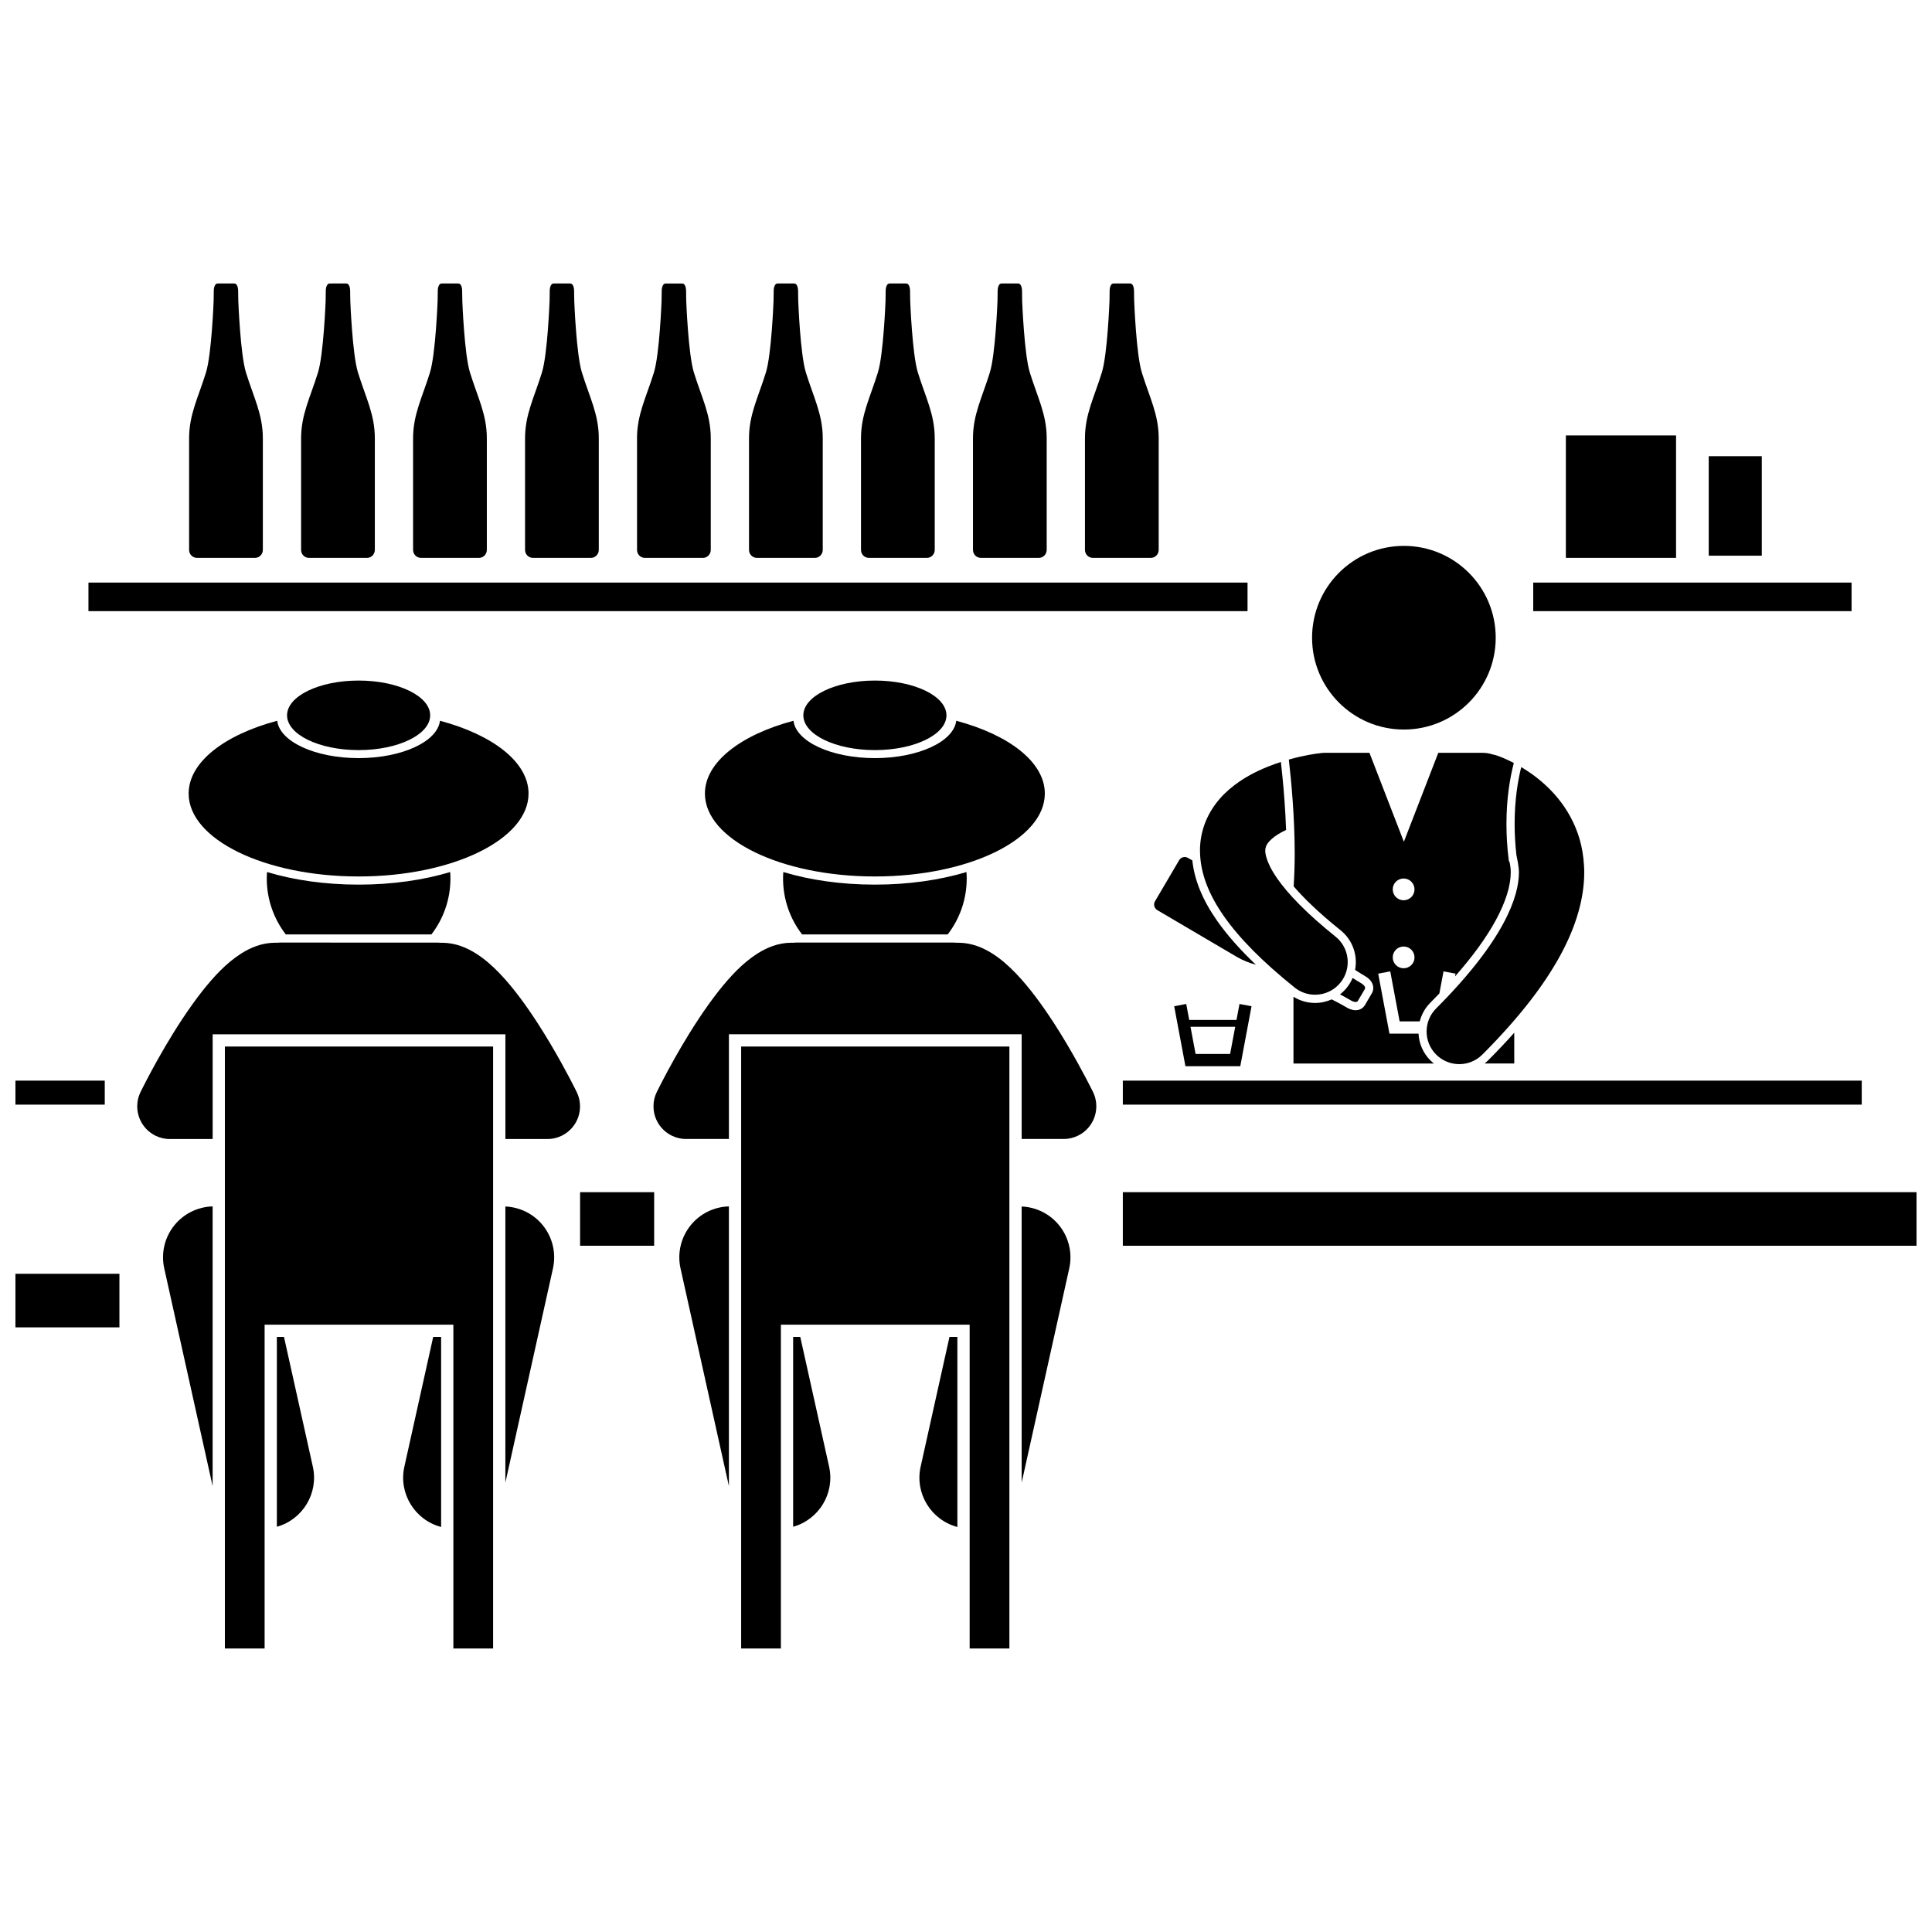
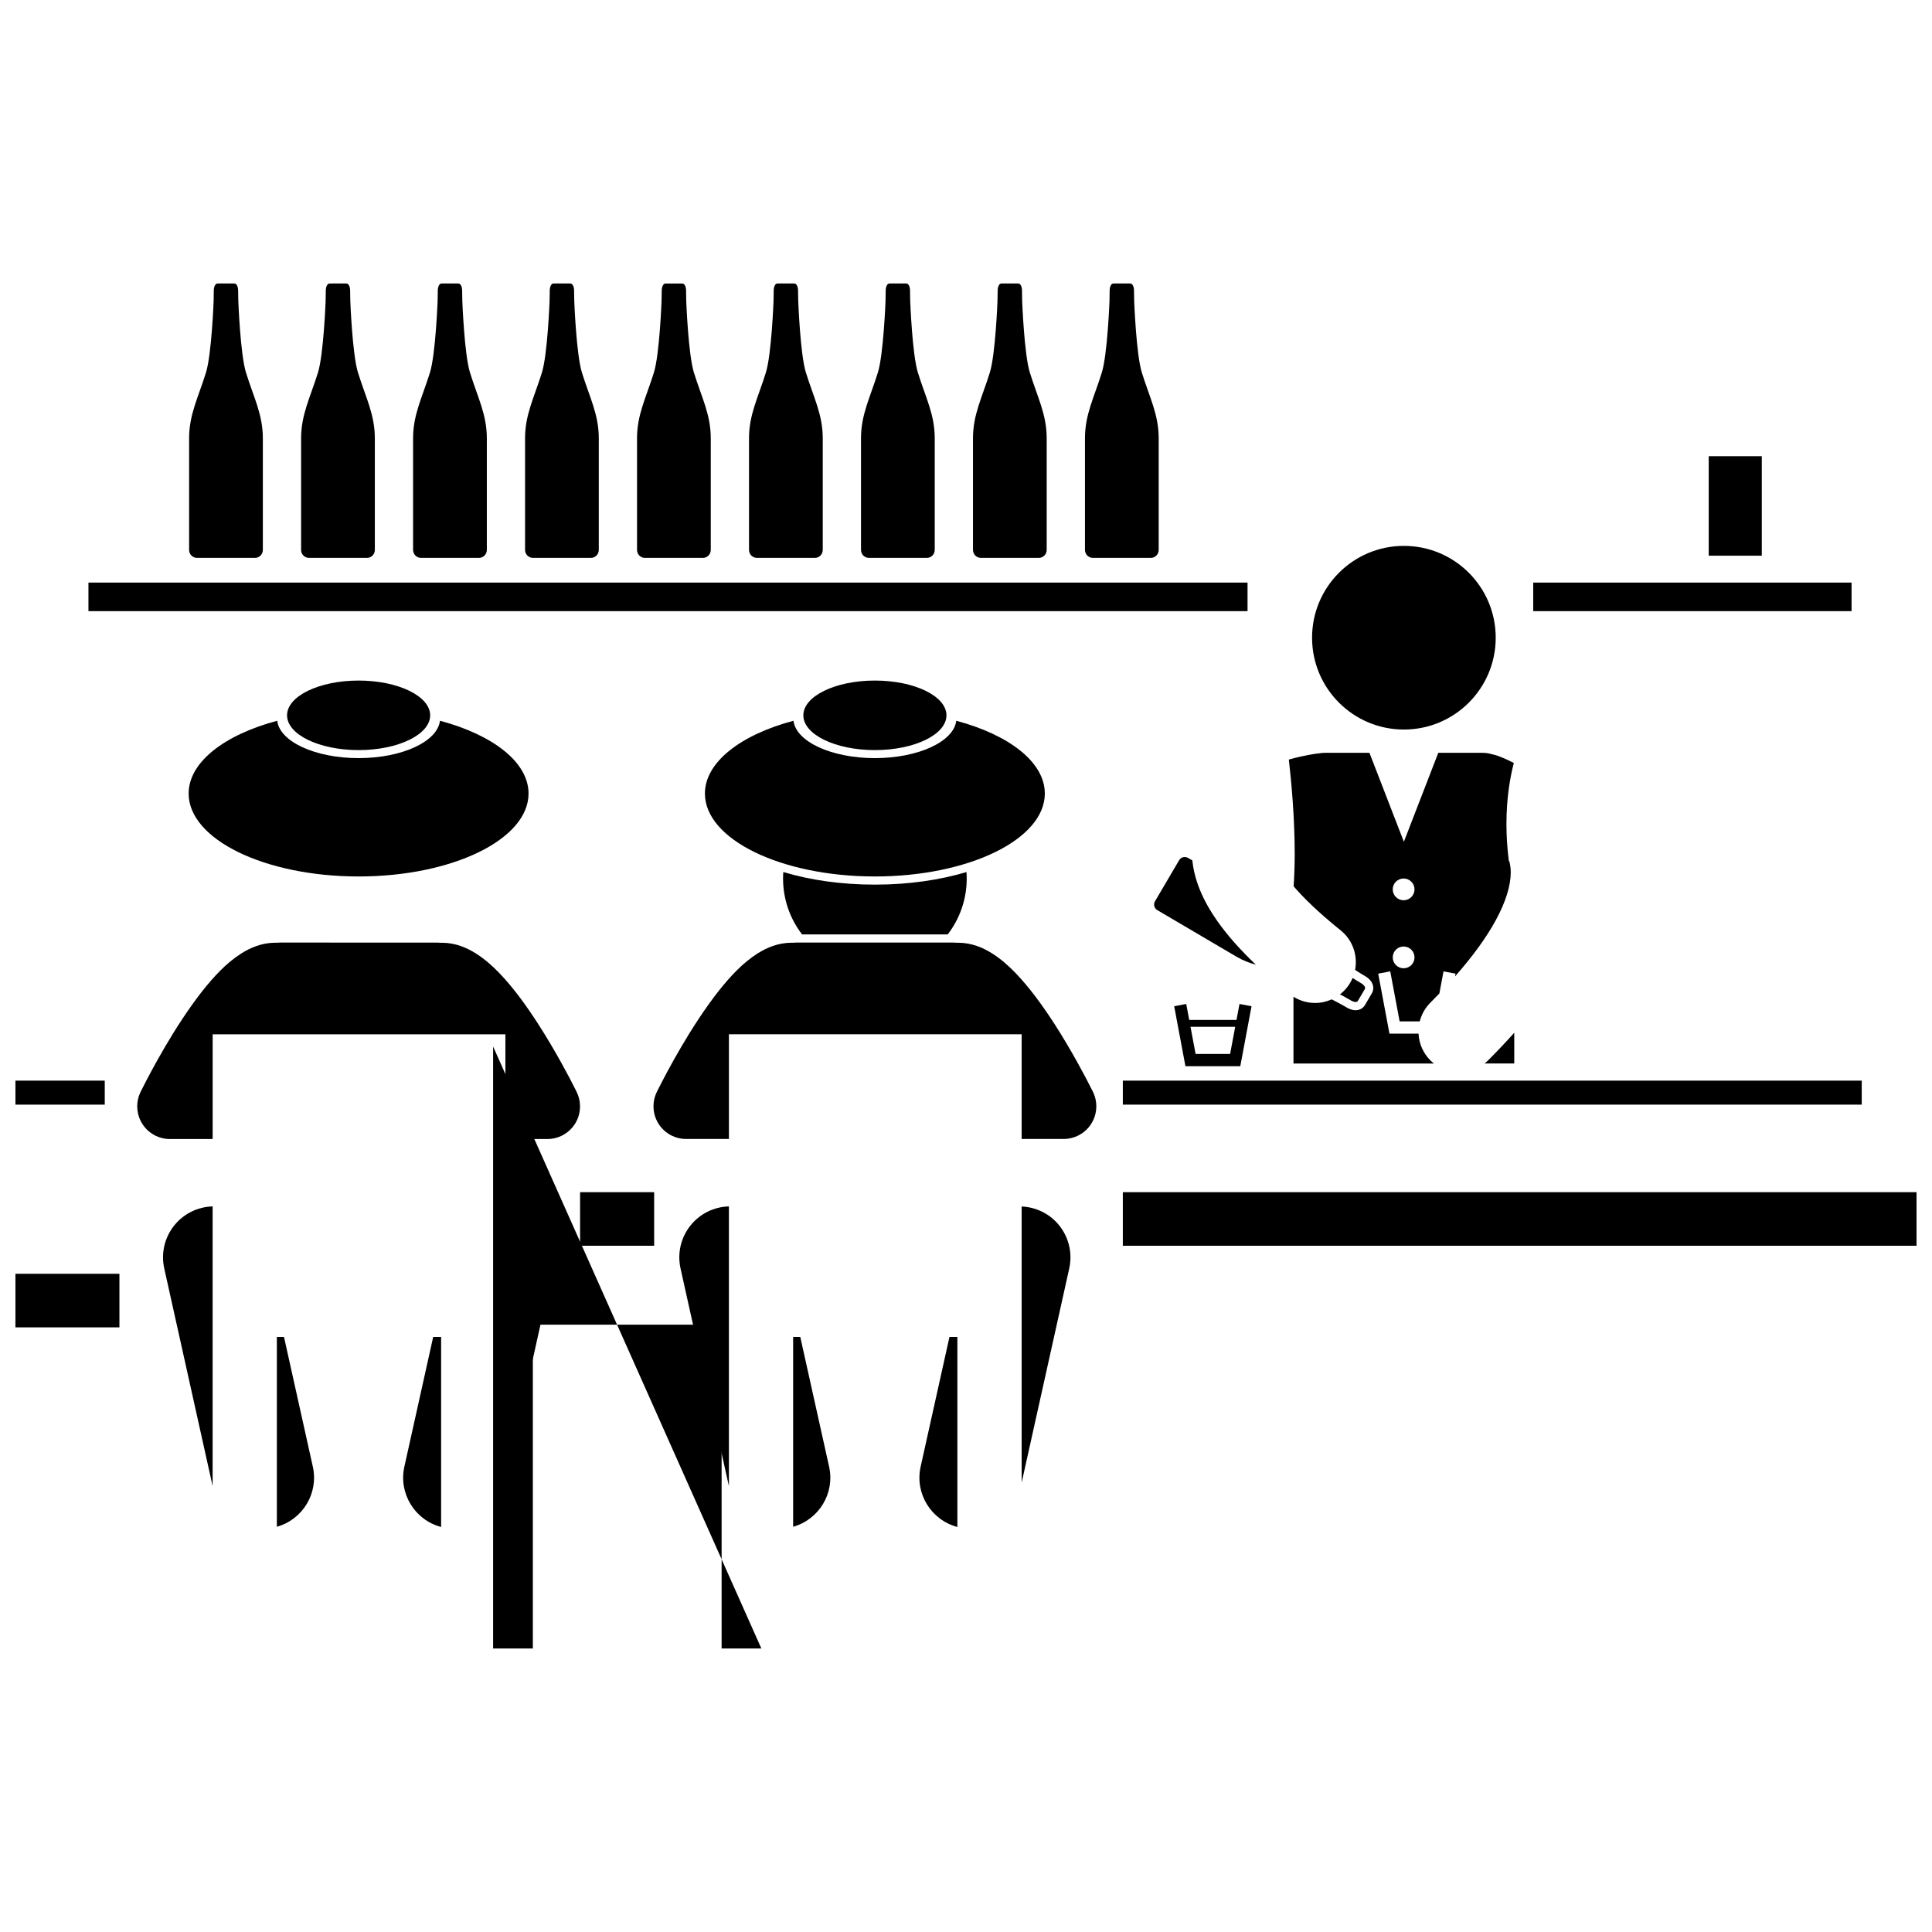
<svg xmlns="http://www.w3.org/2000/svg" width="800px" height="800px" version="1.1" viewBox="144 144 512 512">
  <defs>
    <clipPath id="c">
      <path d="m148.09 481h27.906v15h-27.906z" />
    </clipPath>
    <clipPath id="b">
      <path d="m441 459h210.9v16h-210.9z" />
    </clipPath>
    <clipPath id="a">
      <path d="m148.09 430h23.906v7h-23.906z" />
    </clipPath>
  </defs>
  <g clip-path="url(#c)">
    <path d="m148.09 481.57h27.559v14.195h-27.559z" />
  </g>
  <g clip-path="url(#b)">
    <path d="m441.56 459.94h210.34v14.195h-210.34z" />
  </g>
  <path d="m441.56 430.38h195.82v6.359h-195.82z" />
  <g clip-path="url(#a)">
    <path d="m148.09 430.38h23.672v6.359h-23.672z" />
  </g>
  <path d="m297.73 459.94h19.629v14.195h-19.629z" />
-   <path d="m263.37 376.81c0-0.578-0.027-1.145-0.066-1.711-7.055 2.121-15.332 3.336-24.27 3.336s-17.215-1.211-24.27-3.336c-0.039 0.566-0.066 1.137-0.066 1.711 0 5.578 1.879 10.715 5.035 14.816h38.598c3.16-4.102 5.039-9.238 5.039-14.816z" />
  <path d="m297.7 437c-0.004-0.168-0.012-0.336-0.023-0.504-0.012-0.125-0.023-0.25-0.039-0.375-0.02-0.148-0.043-0.301-0.066-0.449-0.023-0.145-0.055-0.289-0.09-0.43-0.027-0.125-0.062-0.25-0.094-0.375-0.047-0.164-0.098-0.324-0.152-0.484-0.035-0.102-0.07-0.203-0.113-0.305-0.066-0.176-0.141-0.344-0.219-0.516-0.023-0.051-0.043-0.105-0.066-0.156-0.016-0.031-0.184-0.371-0.477-0.957-1.285-2.551-5.047-9.82-9.879-17.305-2.996-4.613-6.352-9.309-10.125-13.238-1.902-1.965-3.906-3.762-6.289-5.262-2.363-1.461-5.25-2.781-8.949-2.809-0.094 0-0.184 0.012-0.277 0.016-0.301-0.031-0.605-0.051-0.914-0.051l-41.785-0.008c-0.309 0-0.613 0.02-0.914 0.051-0.094-0.004-0.184-0.016-0.277-0.016-3.695 0.027-6.582 1.348-8.949 2.809-4.129 2.633-7.289 6.133-10.355 9.965-7.441 9.469-13.711 21.469-15.727 25.445-0.418 0.82-0.656 1.309-0.684 1.352-0.031 0.062-0.051 0.125-0.078 0.188-0.07 0.148-0.137 0.301-0.195 0.457-0.047 0.121-0.094 0.246-0.137 0.367-0.047 0.137-0.09 0.277-0.133 0.422-0.043 0.145-0.078 0.289-0.113 0.438-0.027 0.121-0.051 0.242-0.074 0.363-0.031 0.172-0.059 0.344-0.078 0.516-0.012 0.105-0.023 0.207-0.031 0.312-0.016 0.191-0.027 0.379-0.027 0.57 0 0.055-0.008 0.109-0.008 0.164 0 0.047 0.008 0.09 0.008 0.133 0.004 0.184 0.016 0.367 0.027 0.547 0.008 0.117 0.02 0.23 0.031 0.344 0.02 0.152 0.043 0.305 0.07 0.457 0.023 0.137 0.047 0.277 0.078 0.414 0.027 0.121 0.062 0.246 0.094 0.367 0.043 0.156 0.082 0.309 0.133 0.457 0.035 0.109 0.078 0.215 0.117 0.324 0.059 0.152 0.117 0.305 0.184 0.457 0.047 0.113 0.105 0.219 0.156 0.328 0.066 0.137 0.133 0.27 0.207 0.402 0.07 0.125 0.148 0.246 0.223 0.367 0.07 0.109 0.137 0.219 0.207 0.324 0.094 0.137 0.195 0.266 0.297 0.398 0.066 0.086 0.129 0.168 0.199 0.254 0.113 0.137 0.234 0.266 0.359 0.395 0.066 0.07 0.137 0.145 0.207 0.215 0.121 0.117 0.25 0.234 0.383 0.348 0.086 0.074 0.168 0.148 0.258 0.219 0.117 0.094 0.242 0.188 0.367 0.273 0.113 0.082 0.227 0.164 0.344 0.238 0.109 0.07 0.219 0.137 0.328 0.203 0.145 0.086 0.293 0.168 0.445 0.246 0.047 0.023 0.086 0.051 0.133 0.074 0.051 0.023 0.102 0.039 0.148 0.062 0.199 0.094 0.398 0.176 0.605 0.254 0.098 0.035 0.195 0.074 0.293 0.105 0.195 0.066 0.391 0.117 0.59 0.168 0.109 0.027 0.219 0.062 0.328 0.086 0.18 0.039 0.363 0.066 0.551 0.094 0.125 0.02 0.25 0.043 0.375 0.059 0.148 0.016 0.301 0.02 0.449 0.023 0.152 0.008 0.305 0.023 0.453 0.023 0.008 0 0.02-0.004 0.031-0.004h11.312v-27.75h77.578v27.75h11.109c0.012 0 0.023 0.004 0.031 0.004 0.152 0 0.305-0.02 0.457-0.023 0.148-0.008 0.297-0.008 0.445-0.023 0.125-0.012 0.25-0.039 0.375-0.059 0.184-0.027 0.371-0.055 0.551-0.094 0.105-0.023 0.211-0.055 0.32-0.082 0.203-0.051 0.402-0.109 0.598-0.172 0.094-0.031 0.188-0.066 0.277-0.102 0.215-0.078 0.422-0.168 0.625-0.262 0.047-0.023 0.094-0.035 0.137-0.059 0.043-0.02 0.078-0.047 0.121-0.066 0.16-0.082 0.316-0.168 0.473-0.262 0.102-0.059 0.203-0.117 0.301-0.184 0.129-0.082 0.254-0.168 0.375-0.258 0.113-0.082 0.227-0.164 0.336-0.25 0.098-0.078 0.195-0.164 0.289-0.25 0.117-0.105 0.238-0.207 0.352-0.316 0.082-0.082 0.16-0.168 0.242-0.25 0.113-0.117 0.223-0.234 0.324-0.359 0.078-0.094 0.156-0.195 0.234-0.293 0.09-0.117 0.184-0.234 0.266-0.355 0.082-0.121 0.16-0.246 0.238-0.371 0.066-0.105 0.133-0.211 0.195-0.32 0.082-0.148 0.156-0.301 0.234-0.457 0.043-0.094 0.09-0.184 0.133-0.273 0.074-0.168 0.141-0.34 0.203-0.512 0.031-0.09 0.066-0.176 0.098-0.266 0.055-0.168 0.105-0.34 0.148-0.516 0.027-0.102 0.055-0.203 0.078-0.305 0.035-0.156 0.062-0.312 0.09-0.473 0.023-0.133 0.043-0.262 0.062-0.395 0.016-0.133 0.027-0.27 0.035-0.406 0.012-0.16 0.023-0.32 0.023-0.48 0-0.055 0.008-0.109 0.008-0.164-0.004-0.066-0.012-0.133-0.016-0.199z" />
  <path d="m217.37 548.61c6.856-1.93 11.098-8.887 9.535-15.926l-7.644-34.383h-1.891z" />
  <path d="m190.18 468.75c-2.57 3.203-3.543 7.387-2.652 11.391l12.82 57.691v-74.125c-3.965 0.113-7.676 1.941-10.168 5.043z" />
  <path d="m290.54 480.15c0.891-4.008-0.086-8.191-2.652-11.391-2.449-3.051-6.078-4.859-9.961-5.027v73.18z" />
  <path d="m258.8 498.3-7.637 34.379c-1.582 7.109 2.762 14.141 9.738 15.988v-50.367z" />
-   <path d="m274.68 421.34h-71.086v159.52h10.531v-85.805h50.023v85.805h10.531z" />
+   <path d="m274.68 421.34v159.52h10.531v-85.805h50.023v85.805h10.531z" />
  <path d="m400.19 376.81c0-0.578-0.027-1.145-0.066-1.711-7.055 2.121-15.332 3.336-24.27 3.336s-17.215-1.211-24.27-3.336c-0.039 0.566-0.066 1.137-0.066 1.711 0 5.578 1.879 10.715 5.035 14.816h38.602c3.156-4.102 5.035-9.238 5.035-14.816z" />
  <path d="m413.17 401.9c-1.902-1.965-3.906-3.762-6.289-5.262-2.363-1.461-5.25-2.781-8.949-2.809-0.094 0-0.184 0.012-0.277 0.016-0.301-0.031-0.605-0.051-0.914-0.051h-41.785c-0.309 0-0.613 0.02-0.914 0.051-0.094-0.004-0.184-0.016-0.277-0.016-3.695 0.027-6.582 1.348-8.949 2.809-4.125 2.633-7.289 6.133-10.355 9.965-7.441 9.469-13.711 21.469-15.727 25.445-0.418 0.82-0.656 1.309-0.684 1.352-0.031 0.066-0.055 0.133-0.086 0.199-0.066 0.145-0.129 0.289-0.184 0.434-0.051 0.129-0.098 0.258-0.145 0.387-0.047 0.133-0.086 0.266-0.125 0.398-0.043 0.152-0.082 0.305-0.117 0.457-0.027 0.113-0.051 0.227-0.07 0.344-0.031 0.18-0.062 0.359-0.082 0.539-0.012 0.098-0.023 0.195-0.027 0.289-0.016 0.199-0.027 0.395-0.027 0.594 0 0.051-0.008 0.102-0.008 0.152 0 0.043 0.008 0.082 0.008 0.125 0.004 0.191 0.016 0.379 0.027 0.57 0.008 0.109 0.016 0.215 0.027 0.324 0.02 0.16 0.043 0.32 0.074 0.477 0.023 0.133 0.047 0.262 0.074 0.391 0.027 0.133 0.066 0.262 0.102 0.391 0.039 0.145 0.078 0.289 0.125 0.434 0.039 0.117 0.086 0.234 0.129 0.348 0.055 0.145 0.109 0.289 0.172 0.43 0.055 0.121 0.113 0.238 0.172 0.355 0.062 0.129 0.125 0.254 0.195 0.379 0.074 0.133 0.156 0.262 0.238 0.395 0.062 0.098 0.125 0.203 0.191 0.297 0.098 0.145 0.207 0.285 0.316 0.422 0.062 0.074 0.117 0.156 0.184 0.227 0.117 0.145 0.246 0.277 0.375 0.414 0.062 0.066 0.125 0.133 0.188 0.195 0.129 0.125 0.262 0.246 0.398 0.363 0.078 0.07 0.156 0.141 0.242 0.203 0.125 0.098 0.254 0.195 0.383 0.285 0.109 0.078 0.219 0.156 0.328 0.227 0.113 0.07 0.227 0.141 0.34 0.207 0.141 0.082 0.285 0.164 0.43 0.238 0.047 0.023 0.09 0.055 0.137 0.074 0.051 0.023 0.105 0.043 0.156 0.066 0.195 0.09 0.395 0.176 0.598 0.25 0.098 0.039 0.199 0.074 0.301 0.109 0.191 0.062 0.383 0.117 0.578 0.168 0.113 0.027 0.223 0.062 0.336 0.086 0.176 0.039 0.359 0.062 0.539 0.094 0.125 0.02 0.254 0.047 0.383 0.059 0.145 0.016 0.293 0.016 0.441 0.023 0.152 0.008 0.305 0.023 0.461 0.023 0.008 0 0.02-0.004 0.031-0.004h11.312v-27.75h77.578v27.75h11.109c0.012 0 0.023 0.004 0.031 0.004 0.156 0 0.312-0.02 0.473-0.027 0.145-0.008 0.289-0.008 0.43-0.023 0.129-0.016 0.258-0.039 0.387-0.059 0.18-0.027 0.359-0.055 0.535-0.094 0.113-0.023 0.219-0.055 0.328-0.086 0.199-0.051 0.395-0.105 0.59-0.168 0.098-0.031 0.191-0.07 0.285-0.105 0.211-0.078 0.418-0.164 0.617-0.258 0.047-0.023 0.098-0.035 0.145-0.059 0.043-0.023 0.082-0.047 0.125-0.07 0.156-0.078 0.309-0.164 0.461-0.254 0.105-0.062 0.211-0.125 0.312-0.191 0.125-0.078 0.242-0.164 0.363-0.25 0.117-0.086 0.238-0.172 0.352-0.262 0.094-0.074 0.184-0.156 0.273-0.234 0.125-0.109 0.25-0.219 0.367-0.336 0.074-0.074 0.148-0.152 0.223-0.23 0.117-0.125 0.238-0.25 0.348-0.383 0.07-0.086 0.137-0.176 0.207-0.262 0.098-0.129 0.199-0.258 0.289-0.391 0.074-0.105 0.145-0.219 0.211-0.328 0.074-0.117 0.148-0.238 0.219-0.359 0.074-0.133 0.141-0.27 0.207-0.406 0.055-0.109 0.109-0.215 0.156-0.324 0.066-0.148 0.125-0.301 0.184-0.457 0.039-0.109 0.082-0.215 0.117-0.324 0.047-0.148 0.09-0.301 0.133-0.453 0.031-0.125 0.066-0.246 0.094-0.371 0.027-0.137 0.055-0.27 0.078-0.41 0.027-0.152 0.051-0.305 0.07-0.457 0.012-0.113 0.023-0.227 0.031-0.34 0.016-0.184 0.023-0.363 0.027-0.547 0-0.047 0.008-0.09 0.008-0.133 0-0.055-0.008-0.109-0.008-0.164-0.004-0.188-0.012-0.379-0.027-0.57-0.008-0.105-0.02-0.211-0.031-0.316-0.023-0.168-0.047-0.34-0.078-0.512-0.023-0.125-0.047-0.25-0.074-0.371-0.031-0.145-0.07-0.285-0.109-0.426-0.043-0.148-0.086-0.293-0.137-0.434-0.039-0.117-0.082-0.234-0.129-0.355-0.062-0.156-0.129-0.316-0.203-0.469-0.027-0.059-0.047-0.121-0.078-0.18-0.016-0.031-0.184-0.371-0.477-0.957-1.285-2.551-5.047-9.82-9.879-17.305-3.004-4.606-6.363-9.297-10.133-13.23z" />
  <path d="m327 468.75c-2.566 3.203-3.543 7.387-2.652 11.391l12.82 57.695v-74.129c-3.961 0.113-7.676 1.938-10.168 5.043z" />
  <path d="m354.19 548.61c6.856-1.93 11.098-8.887 9.531-15.926l-7.641-34.383h-1.891z" />
  <path d="m427.36 480.15c0.891-4.008-0.082-8.191-2.652-11.391-2.445-3.051-6.074-4.856-9.961-5.027l0.004 73.168z" />
  <path d="m395.62 498.3-7.641 34.379c-1.582 7.113 2.762 14.141 9.738 15.988v-50.367z" />
-   <path d="m411.5 421.34h-71.086v159.52h10.531v-85.805h50.023v85.805h10.531z" />
  <path d="m284.07 354.3c0-8.324-9.488-15.566-23.473-19.293-0.652 5.519-10.043 9.902-21.566 9.902-11.523 0-20.918-4.383-21.566-9.902-13.984 3.727-23.473 10.969-23.473 19.293 0 12.137 20.164 21.973 45.039 21.973s45.039-9.84 45.039-21.973z" />
  <path d="m258 333.57c0 5.09-8.488 9.215-18.961 9.215-10.477 0-18.965-4.125-18.965-9.215s8.488-9.215 18.965-9.215c10.473 0 18.961 4.125 18.961 9.215" />
  <path d="m420.89 354.3c0-8.324-9.488-15.566-23.473-19.293-0.652 5.519-10.043 9.902-21.566 9.902-11.523 0-20.918-4.383-21.566-9.902-13.984 3.727-23.473 10.969-23.473 19.293 0 12.137 20.168 21.973 45.039 21.973 24.875 0 45.039-9.84 45.039-21.973z" />
  <path d="m394.82 333.57c0 5.09-8.488 9.215-18.961 9.215-10.477 0-18.965-4.125-18.965-9.215s8.488-9.215 18.965-9.215c10.473 0 18.961 4.125 18.961 9.215" />
  <path d="m537.43 425.83h7.863v-8.148c-2.133 2.394-4.438 4.832-6.922 7.32-0.301 0.297-0.617 0.57-0.941 0.828z" />
  <path d="m540.38 313c0 13.438-10.895 24.336-24.332 24.336-13.441 0-24.336-10.898-24.336-24.336 0-13.441 10.895-24.336 24.336-24.336 13.438 0 24.332 10.895 24.332 24.336" />
  <path d="m312.82 260.16v29.559c0 1.172 0.922 2.125 2.066 2.125h15.41c1.141 0 2.066-0.949 2.066-2.125v-29.559c0-6.312-2.41-10.789-4.477-17.449-1.484-4.785-2.019-18.832-2.019-18.832l-0.023-1.254s-0.016-1.258-0.02-1.559c0 0 0.02-1.938-1.051-1.938h-4.356c-1.07 0-1.051 1.938-1.051 1.938-0.004 0.301-0.023 1.559-0.023 1.559l-0.023 1.254s-0.535 14.047-2.019 18.832c-2.074 6.66-4.481 11.133-4.481 17.449z" />
  <path d="m359.97 291.84c1.145 0 2.066-0.949 2.066-2.125v-29.559c0-6.312-2.41-10.789-4.473-17.449-1.488-4.785-2.019-18.832-2.019-18.832l-0.027-1.254s-0.016-1.258-0.02-1.559c0 0 0.023-1.938-1.051-1.938h-4.359c-1.07 0-1.051 1.938-1.051 1.938-0.004 0.301-0.02 1.559-0.02 1.559l-0.023 1.254s-0.535 14.047-2.019 18.832c-2.066 6.66-4.477 11.137-4.477 17.449v29.559c0 1.172 0.926 2.125 2.066 2.125z" />
  <path d="m389.65 291.84c1.141 0 2.066-0.949 2.066-2.125v-29.559c0-6.312-2.41-10.789-4.477-17.449-1.484-4.785-2.019-18.832-2.019-18.832l-0.027-1.254s-0.016-1.258-0.02-1.559c0 0 0.02-1.938-1.051-1.938h-4.356c-1.07 0-1.051 1.938-1.051 1.938-0.004 0.301-0.02 1.559-0.02 1.559l-0.023 1.254s-0.535 14.047-2.019 18.832c-2.066 6.66-4.477 11.137-4.477 17.449v29.559c0 1.172 0.922 2.125 2.066 2.125z" />
  <path d="m241.27 291.84c1.141 0 2.066-0.949 2.066-2.125v-29.559c0-6.312-2.41-10.789-4.477-17.449-1.484-4.785-2.019-18.832-2.019-18.832l-0.027-1.254s-0.016-1.258-0.02-1.559c0 0 0.02-1.938-1.051-1.938l-4.356 0.004c-1.07 0-1.051 1.938-1.051 1.938-0.004 0.301-0.02 1.559-0.02 1.559l-0.023 1.254s-0.535 14.047-2.019 18.832c-2.066 6.66-4.477 11.137-4.477 17.449v29.559c0 1.172 0.922 2.125 2.066 2.125z" />
  <path d="m211.59 291.84c1.141 0 2.066-0.949 2.066-2.125v-29.559c0-6.312-2.41-10.789-4.477-17.449-1.484-4.785-2.019-18.832-2.019-18.832l-0.027-1.254s-0.016-1.258-0.02-1.559c0 0 0.02-1.938-1.051-1.938h-4.356c-1.07 0-1.051 1.938-1.051 1.938-0.004 0.301-0.02 1.559-0.02 1.559l-0.023 1.254s-0.535 14.047-2.019 18.832c-2.066 6.66-4.477 11.137-4.477 17.449v29.559c0 1.172 0.922 2.125 2.066 2.125z" />
  <path d="m270.95 291.84c1.145 0 2.066-0.949 2.066-2.125v-29.559c0-6.312-2.41-10.789-4.473-17.449-1.488-4.785-2.019-18.832-2.019-18.832l-0.027-1.254s-0.016-1.258-0.02-1.559c0 0 0.023-1.938-1.051-1.938h-4.359c-1.07 0-1.051 1.938-1.051 1.938-0.004 0.301-0.02 1.559-0.02 1.559l-0.027 1.254s-0.535 14.047-2.019 18.832c-2.066 6.66-4.477 11.137-4.477 17.449v29.559c0 1.172 0.926 2.125 2.066 2.125z" />
  <path d="m300.62 291.84c1.141 0 2.066-0.949 2.066-2.125v-29.559c0-6.312-2.41-10.789-4.477-17.449-1.484-4.785-2.019-18.832-2.019-18.832l-0.027-1.254s-0.016-1.258-0.02-1.559c0 0 0.02-1.938-1.051-1.938h-4.356c-1.07 0-1.051 1.938-1.051 1.938-0.004 0.301-0.02 1.559-0.02 1.559l-0.023 1.254s-0.535 14.047-2.019 18.832c-2.066 6.66-4.477 11.137-4.477 17.449v29.559c0 1.172 0.922 2.125 2.066 2.125z" />
  <path d="m419.32 291.84c1.141 0 2.066-0.949 2.066-2.125v-29.559c0-6.312-2.41-10.789-4.477-17.449-1.484-4.785-2.019-18.832-2.019-18.832l-0.023-1.254s-0.016-1.258-0.02-1.559c0 0 0.02-1.938-1.051-1.938h-4.356c-1.07 0-1.051 1.938-1.051 1.938-0.004 0.301-0.023 1.559-0.023 1.559l-0.023 1.254s-0.535 14.047-2.019 18.832c-2.062 6.66-4.473 11.137-4.473 17.449v29.559c0 1.172 0.922 2.125 2.066 2.125z" />
  <path d="m449 291.84c1.145 0 2.066-0.949 2.066-2.125v-29.559c0-6.312-2.41-10.789-4.473-17.449-1.488-4.785-2.019-18.832-2.019-18.832l-0.027-1.254s-0.016-1.258-0.02-1.559c0 0 0.023-1.938-1.051-1.938h-4.359c-1.07 0-1.051 1.938-1.051 1.938-0.004 0.301-0.02 1.559-0.02 1.559l-0.023 1.254s-0.535 14.047-2.019 18.832c-2.066 6.66-4.477 11.137-4.477 17.449v29.559c0 1.172 0.926 2.125 2.066 2.125z" />
  <path d="m466.59 388.08c-3.894-5.555-6.059-10.828-6.606-16.051-0.711-0.418-1.125-0.66-1.125-0.66-0.832-0.488-1.887-0.23-2.363 0.578l-6.418 10.914c-0.477 0.809-0.188 1.859 0.645 2.348 0 0 16.461 9.68 20.93 12.309 1.734 1.02 3.43 1.664 5.176 2.152-4.215-4.008-7.606-7.844-10.238-11.59z" />
  <path d="m499.11 407.52c0.59 0.309 0.938 0.496 0.938 0.496l0.898 0.504s0.898 0.512 1.113 0.637c0 0 1.363 0.82 1.809 0.062l1.816-3.086c0.445-0.758-0.934-1.551-0.934-1.551-0.211-0.129-1.094-0.664-1.094-0.664l-0.879-0.539s-0.129-0.082-0.324-0.207c-0.379 0.898-0.875 1.762-1.516 2.559-0.543 0.676-1.16 1.27-1.828 1.789z" />
-   <path d="m469.82 353.14c-3.328 2.832-6.465 7.059-7.465 12.496l-0.004-0.004c-0.227 1.23-0.348 2.512-0.348 3.812 0 0.074 0.008 0.145 0.012 0.219 0.07 5.738 2.328 11.43 6.352 17.168 4.106 5.844 10.129 11.973 18.727 18.879 1.598 1.281 3.508 1.902 5.41 1.902 2.535 0.004 5.043-1.105 6.754-3.238 2.988-3.731 2.394-9.172-1.332-12.164-7.75-6.207-12.656-11.395-15.383-15.312-1.664-2.375-2.492-4.195-2.891-5.508-0.266-0.871-0.344-1.523-0.34-1.949 0-0.238 0.02-0.438 0.055-0.617 0.004-0.008 0.004-0.016 0.004-0.02 0.145-0.723 0.492-1.441 1.754-2.562 0.883-0.797 2.215-1.594 3.703-2.301-0.188-5.207-0.57-10.117-0.961-14.066-0.145-1.461-0.285-2.781-0.418-3.945-1.051 0.34-2.141 0.723-3.262 1.164-3.359 1.34-7.004 3.168-10.367 6.047z" />
  <path d="m487.11 370.23c-0.004 2.906-0.09 5.82-0.281 8.66 2.512 2.922 6.41 6.812 12.441 11.645 3.234 2.594 4.574 6.68 3.844 10.496 0.309 0.203 0.594 0.387 0.832 0.539l0.844 0.52 1.078 0.656c0.449 0.258 1.629 1.055 1.973 2.363 0.195 0.73 0.09 1.488-0.293 2.137l-1.816 3.086c-0.516 0.883-1.426 1.387-2.492 1.387-1.062 0-2.027-0.531-2.297-0.695l-1.07-0.609-0.883-0.492c-0.523-0.281-1.234-0.656-2.062-1.082-1.371 0.617-2.871 0.953-4.426 0.953h-0.008c-2.019 0-4.004-0.582-5.711-1.645v17.691h37.219c-0.324-0.258-0.637-0.527-0.934-0.824-1.91-1.914-3.004-4.414-3.144-7.094h-7.703l-2.981-15.895 3.191-0.602 2.484 13.246h5.332c0.477-1.859 1.43-3.566 2.82-4.957 0.82-0.82 1.605-1.633 2.383-2.441l1.098-5.852 3.188 0.598-0.141 0.742c4.68-5.316 8.324-10.32 10.82-14.926 2.621-4.844 3.949-9.109 3.949-12.68 0-0.965-0.125-1.855-0.324-2.719-0.105-0.145-0.188-0.305-0.207-0.488-0.434-3.438-0.609-6.644-0.609-9.594 0-6.879 0.969-12.355 1.953-16.16-2.438-1.277-4.176-1.867-4.508-1.984-0.375-0.125-0.754-0.215-1.129-0.285-0.82-0.27-1.695-0.422-2.609-0.422l-11.766-0.008-9.125 23.578-9.125-23.578h-11.766c-0.574 0-1.133 0.059-1.676 0.168-0.125 0.008-0.25 0.012-0.375 0.027v-0.004c-0.297 0.051-3.359 0.422-7.543 1.602 0.641 5.566 1.551 15.156 1.555 24.941zm28.863 6.578c1.594 0 2.887 1.293 2.887 2.887s-1.293 2.883-2.887 2.883-2.883-1.289-2.883-2.883c-0.004-1.594 1.289-2.887 2.883-2.887zm0 18.027c1.594 0 2.887 1.293 2.887 2.883 0 1.594-1.293 2.883-2.887 2.883s-2.883-1.289-2.883-2.883c-0.004-1.59 1.289-2.883 2.883-2.883z" />
  <path d="m471.68 414.3h-12.523l-0.797-4.238-3.188 0.602 2.981 15.895h14.535l2.981-15.895-3.188-0.598v-0.004zm-10.836 9.012-1.352-7.207h11.852l-1.352 7.207z" />
-   <path d="m545.88 370.75c0.008 0 0.02-0.004 0.027-0.004 0.008 0.137 0.031 0.277 0.074 0.414 0 0 0.551 2.449 0.551 3.992 0 3.215-0.941 7.676-4.211 13.711-3.262 6.016-8.848 13.504-17.719 22.375-3.383 3.379-3.379 8.859 0 12.238 1.691 1.688 3.902 2.531 6.117 2.531s4.43-0.844 6.121-2.535c9.719-9.73 16.363-18.398 20.691-26.355 4.312-7.941 6.309-15.281 6.309-21.965 0-0.613-0.031-1.215-0.066-1.816-0.141-2.504-0.547-4.887-1.199-7.09-2.547-8.523-8.203-14.008-12.816-17.266-0.91-0.641-1.785-1.199-2.617-1.695-0.898 3.621-1.75 8.711-1.75 15.062 0 2.598 0.148 5.406 0.488 8.402z" />
  <path d="m167.44 298.39h307.17v7.57h-307.17z" />
  <path d="m550.32 298.39h84.363v7.57h-84.363z" />
-   <path d="m558.97 259.39h29.203v32.449h-29.203z" />
  <path d="m596.83 264.9h14.062v26.363h-14.062z" />
</svg>